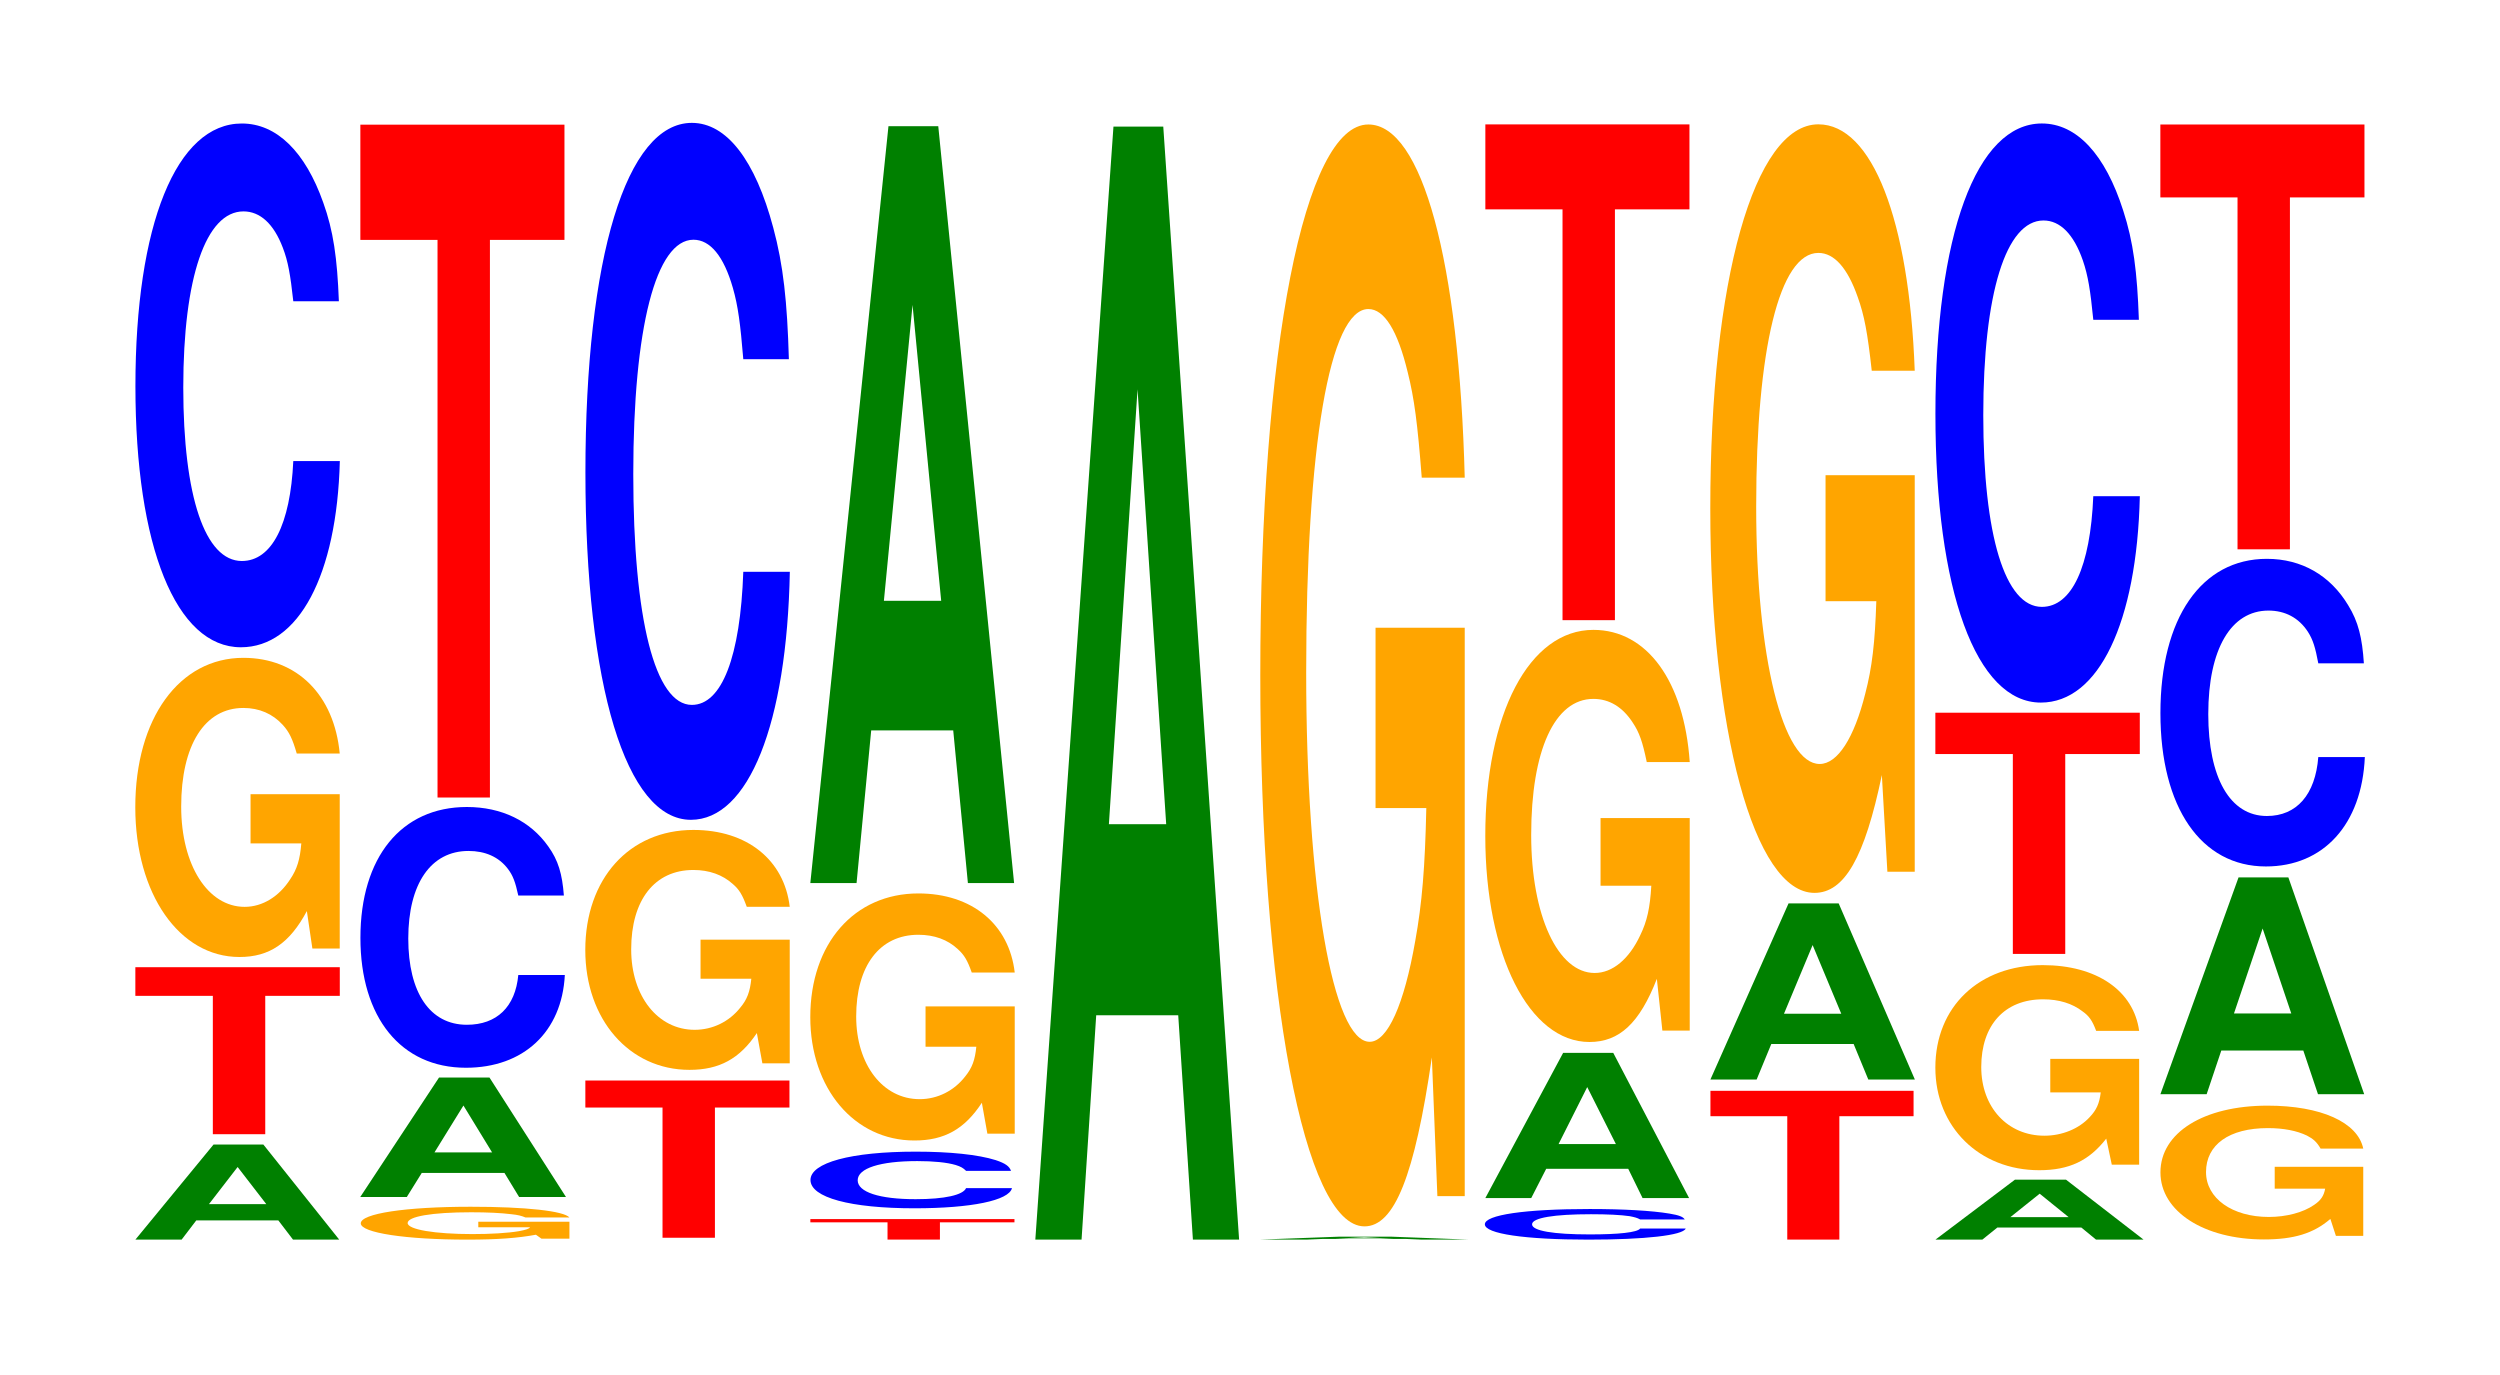
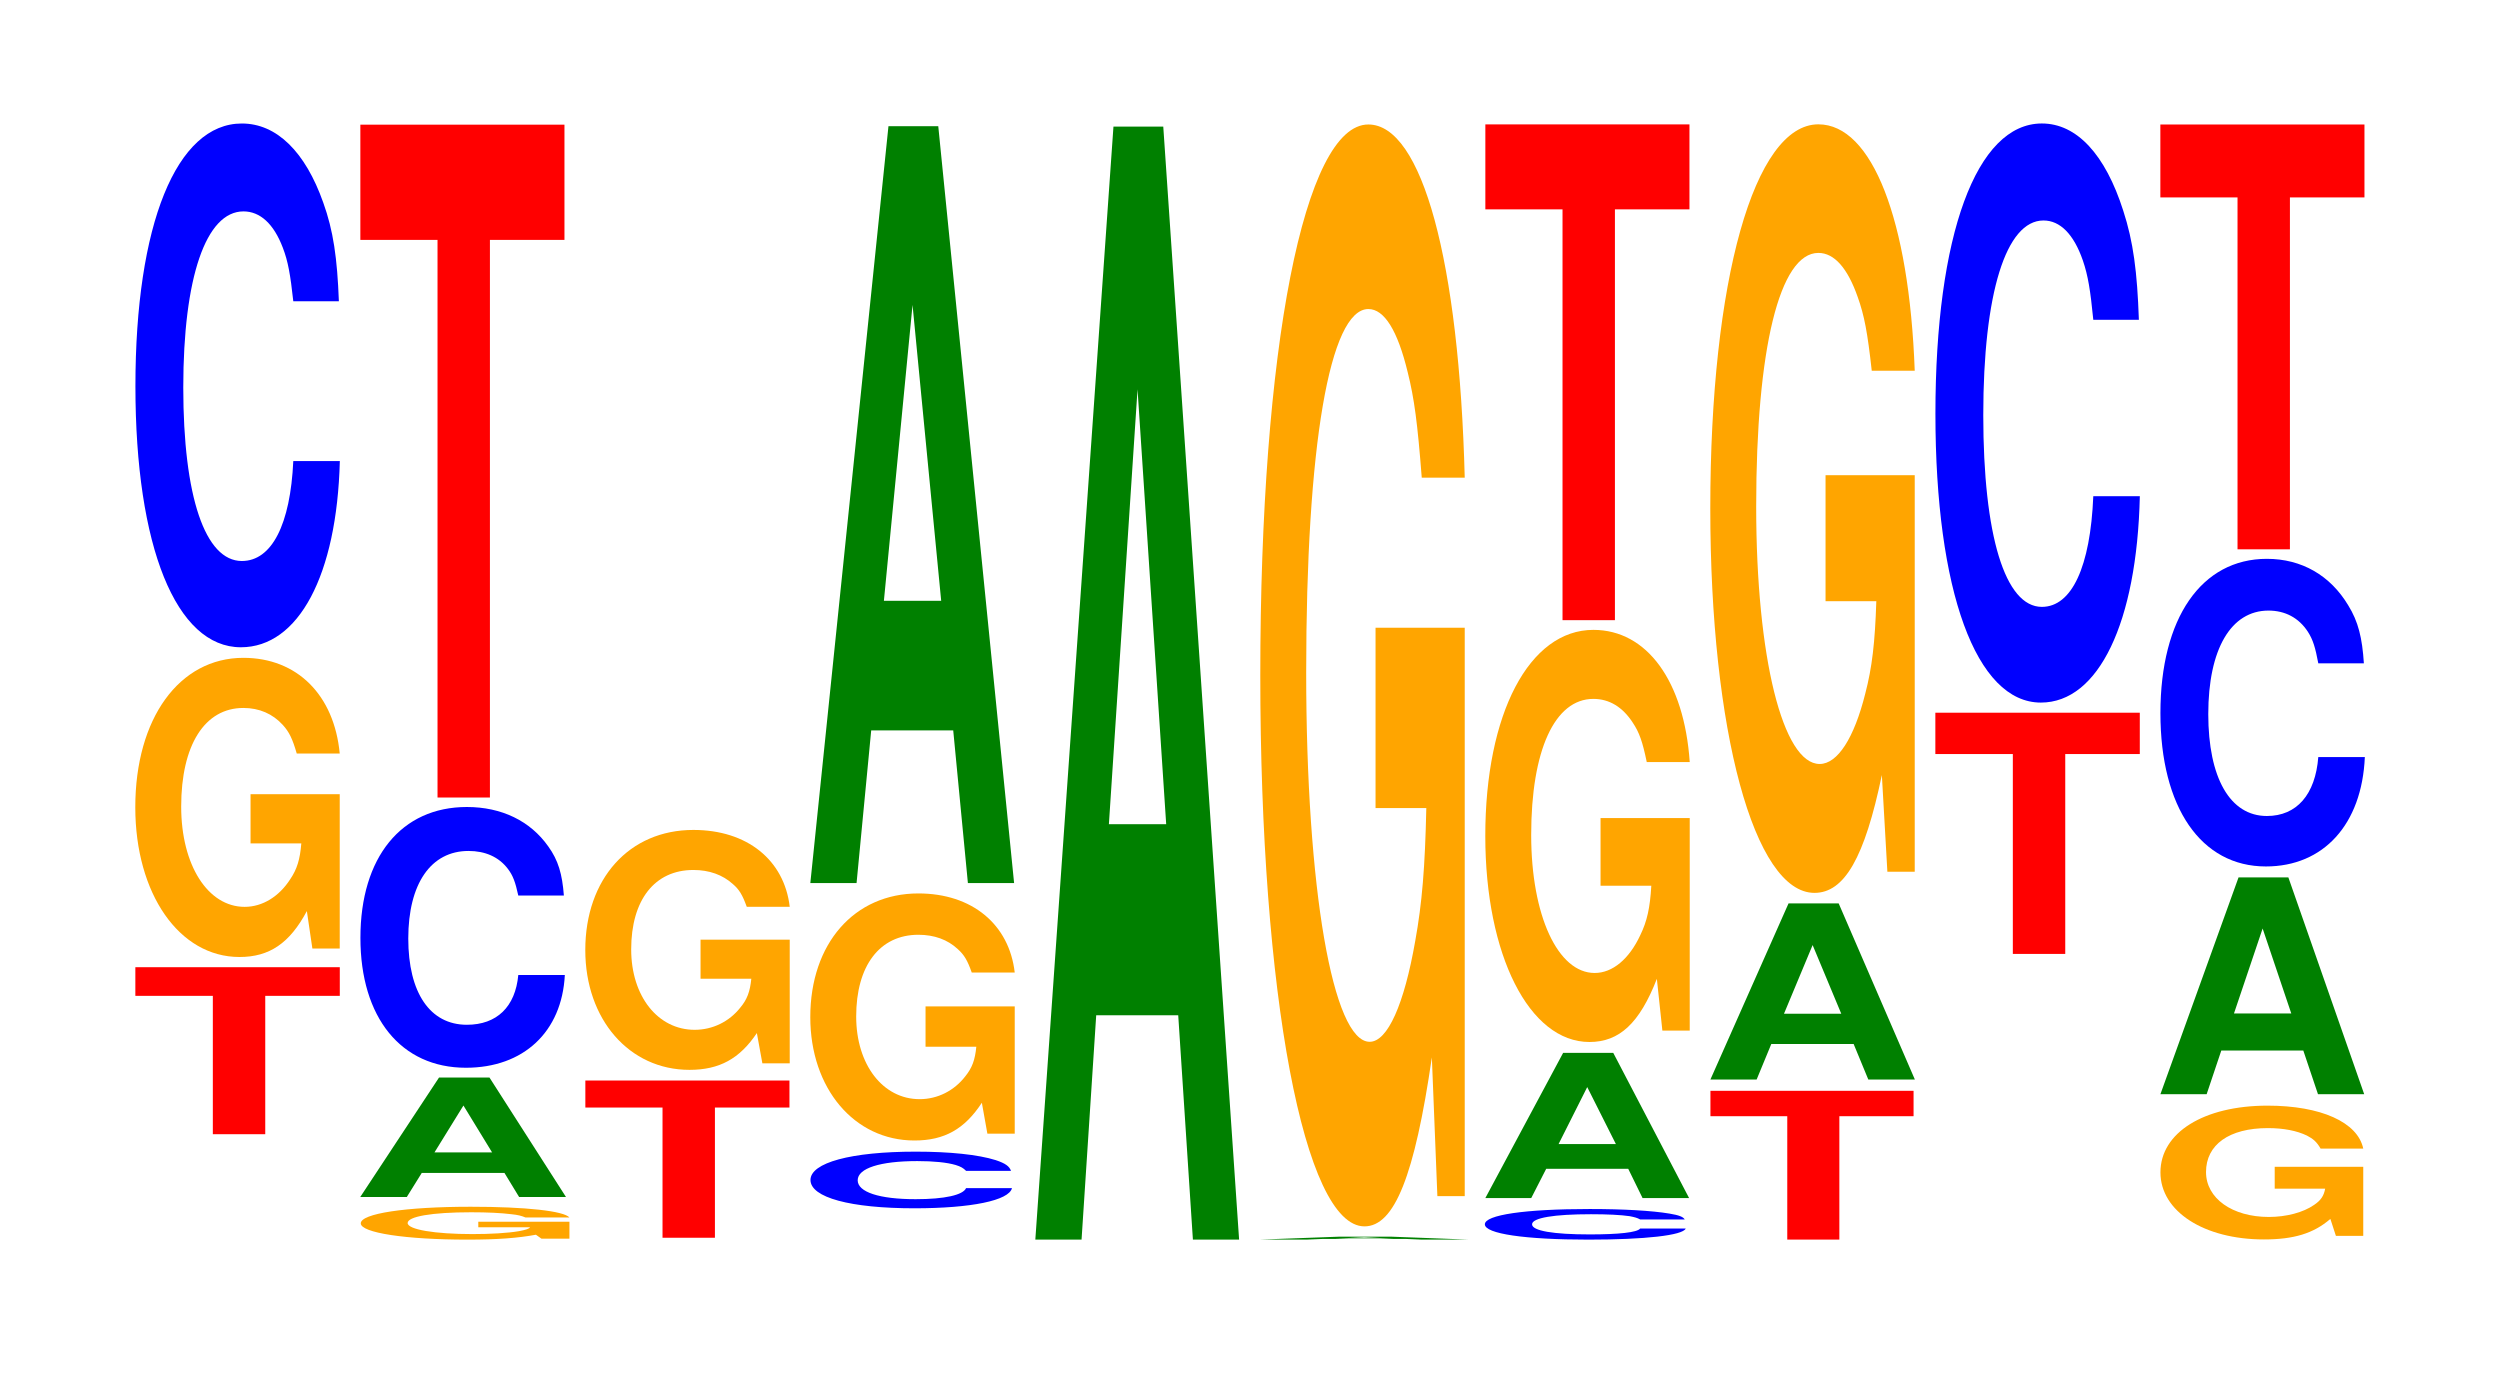
<svg xmlns="http://www.w3.org/2000/svg" xmlns:xlink="http://www.w3.org/1999/xlink" width="120pt" height="66pt" viewBox="0 0 120 66" version="1.1">
  <defs>
    <g>
      <symbol overflow="visible" id="glyph0-0">
-         <path style="stroke:none;" d="M 7.234 -0.922 L 7.938 0 L 10.156 0 L 6.516 -4.562 L 4.125 -4.562 L 0.375 0 L 2.594 0 L 3.297 -0.922 Z M 6.656 -1.703 L 3.906 -1.703 L 5.281 -3.484 Z M 6.656 -1.703 " />
-       </symbol>
+         </symbol>
      <symbol overflow="visible" id="glyph1-0">
        <path style="stroke:none;" d="M 6.469 -6.641 L 10.047 -6.641 L 10.047 -8.016 L 0.234 -8.016 L 0.234 -6.641 L 3.953 -6.641 L 3.953 0 L 6.469 0 Z M 6.469 -6.641 " />
      </symbol>
      <symbol overflow="visible" id="glyph2-0">
        <path style="stroke:none;" d="M 10.422 -7.375 L 6.141 -7.375 L 6.141 -5.016 L 8.578 -5.016 C 8.516 -4.25 8.375 -3.781 8.047 -3.297 C 7.516 -2.469 6.719 -1.969 5.859 -1.969 C 4.094 -1.969 2.812 -3.969 2.812 -6.781 C 2.812 -9.734 3.938 -11.516 5.797 -11.516 C 6.562 -11.516 7.203 -11.234 7.688 -10.703 C 8 -10.359 8.156 -10.031 8.359 -9.328 L 10.422 -9.328 C 10.156 -12.141 8.375 -13.922 5.797 -13.922 C 2.719 -13.922 0.609 -11.016 0.609 -6.75 C 0.609 -2.594 2.719 0.438 5.609 0.438 C 7.047 0.438 8.016 -0.219 8.844 -1.766 L 9.109 0.031 L 10.422 0.031 Z M 10.422 -7.375 " />
      </symbol>
      <symbol overflow="visible" id="glyph3-0">
        <path style="stroke:none;" d="M 10.438 -15.859 C 10.359 -17.938 10.172 -19.25 9.688 -20.594 C 8.828 -23.031 7.453 -24.391 5.781 -24.391 C 2.641 -24.391 0.672 -19.547 0.672 -11.781 C 0.672 -4.078 2.625 0.75 5.734 0.75 C 8.5 0.75 10.344 -2.703 10.484 -8.188 L 8.25 -8.188 C 8.109 -5.141 7.219 -3.391 5.781 -3.391 C 4.016 -3.391 2.969 -6.484 2.969 -11.719 C 2.969 -17.016 4.062 -20.172 5.859 -20.172 C 6.656 -20.172 7.312 -19.578 7.75 -18.422 C 8 -17.766 8.109 -17.141 8.25 -15.859 Z M 10.438 -15.859 " />
      </symbol>
      <symbol overflow="visible" id="glyph4-0">
        <path style="stroke:none;" d="M 10.641 -0.812 L 6.266 -0.812 L 6.266 -0.547 L 8.75 -0.547 C 8.703 -0.469 8.547 -0.422 8.219 -0.359 C 7.672 -0.266 6.859 -0.219 5.984 -0.219 C 4.172 -0.219 2.875 -0.438 2.875 -0.75 C 2.875 -1.062 4.031 -1.266 5.922 -1.266 C 6.703 -1.266 7.359 -1.234 7.859 -1.172 C 8.172 -1.141 8.344 -1.094 8.531 -1.016 L 10.641 -1.016 C 10.375 -1.328 8.547 -1.531 5.906 -1.531 C 2.766 -1.531 0.625 -1.203 0.625 -0.734 C 0.625 -0.281 2.781 0.047 5.734 0.047 C 7.203 0.047 8.188 -0.031 9.031 -0.188 L 9.297 0 L 10.641 0 Z M 10.641 -0.812 " />
      </symbol>
      <symbol overflow="visible" id="glyph5-0">
        <path style="stroke:none;" d="M 7.297 -1.156 L 8 0 L 10.25 0 L 6.578 -5.734 L 4.156 -5.734 L 0.375 0 L 2.609 0 L 3.328 -1.156 Z M 6.703 -2.141 L 3.938 -2.141 L 5.328 -4.391 Z M 6.703 -2.141 " />
      </symbol>
      <symbol overflow="visible" id="glyph6-0">
        <path style="stroke:none;" d="M 10.438 -7.891 C 10.359 -8.922 10.172 -9.578 9.688 -10.25 C 8.828 -11.469 7.453 -12.141 5.781 -12.141 C 2.641 -12.141 0.672 -9.734 0.672 -5.859 C 0.672 -2.031 2.625 0.375 5.734 0.375 C 8.5 0.375 10.344 -1.344 10.484 -4.078 L 8.25 -4.078 C 8.109 -2.547 7.219 -1.688 5.781 -1.688 C 4.016 -1.688 2.969 -3.219 2.969 -5.828 C 2.969 -8.469 4.062 -10.031 5.859 -10.031 C 6.656 -10.031 7.312 -9.75 7.75 -9.172 C 8 -8.844 8.109 -8.531 8.25 -7.891 Z M 10.438 -7.891 " />
      </symbol>
      <symbol overflow="visible" id="glyph7-0">
        <path style="stroke:none;" d="M 6.453 -26.766 L 10.031 -26.766 L 10.031 -32.297 L 0.234 -32.297 L 0.234 -26.766 L 3.938 -26.766 L 3.938 0 L 6.453 0 Z M 6.453 -26.766 " />
      </symbol>
      <symbol overflow="visible" id="glyph8-0">
        <path style="stroke:none;" d="M 6.453 -6.25 L 10.031 -6.25 L 10.031 -7.547 L 0.234 -7.547 L 0.234 -6.25 L 3.938 -6.25 L 3.938 0 L 6.453 0 Z M 6.453 -6.25 " />
      </symbol>
      <symbol overflow="visible" id="glyph9-0">
        <path style="stroke:none;" d="M 10.422 -5.906 L 6.141 -5.906 L 6.141 -4.031 L 8.578 -4.031 C 8.516 -3.406 8.375 -3.031 8.047 -2.641 C 7.516 -1.969 6.719 -1.578 5.859 -1.578 C 4.094 -1.578 2.812 -3.188 2.812 -5.438 C 2.812 -7.812 3.938 -9.25 5.797 -9.25 C 6.562 -9.25 7.203 -9.016 7.688 -8.578 C 8 -8.312 8.156 -8.047 8.359 -7.484 L 10.422 -7.484 C 10.156 -9.734 8.375 -11.172 5.797 -11.172 C 2.719 -11.172 0.609 -8.828 0.609 -5.406 C 0.609 -2.078 2.719 0.344 5.609 0.344 C 7.047 0.344 8.016 -0.188 8.844 -1.422 L 9.109 0.031 L 10.422 0.031 Z M 10.422 -5.906 " />
      </symbol>
      <symbol overflow="visible" id="glyph10-0">
-         <path style="stroke:none;" d="M 10.438 -21.109 C 10.359 -23.875 10.172 -25.625 9.688 -27.422 C 8.828 -30.656 7.453 -32.453 5.781 -32.453 C 2.641 -32.453 0.672 -26.016 0.672 -15.672 C 0.672 -5.438 2.625 1 5.734 1 C 8.5 1 10.344 -3.594 10.484 -10.906 L 8.25 -10.906 C 8.109 -6.828 7.219 -4.516 5.781 -4.516 C 4.016 -4.516 2.969 -8.625 2.969 -15.594 C 2.969 -22.641 4.062 -26.844 5.859 -26.844 C 6.656 -26.844 7.312 -26.062 7.75 -24.531 C 8 -23.656 8.109 -22.812 8.25 -21.109 Z M 10.438 -21.109 " />
-       </symbol>
+         </symbol>
      <symbol overflow="visible" id="glyph11-0">
-         <path style="stroke:none;" d="M 6.453 -0.828 L 10.031 -0.828 L 10.031 -0.984 L 0.234 -0.984 L 0.234 -0.828 L 3.938 -0.828 L 3.938 0 L 6.453 0 Z M 6.453 -0.828 " />
-       </symbol>
+         </symbol>
      <symbol overflow="visible" id="glyph12-0">
        <path style="stroke:none;" d="M 10.281 -1.719 C 10.203 -1.938 10.016 -2.078 9.547 -2.234 C 8.703 -2.5 7.344 -2.641 5.703 -2.641 C 2.594 -2.641 0.656 -2.109 0.656 -1.281 C 0.656 -0.438 2.578 0.078 5.641 0.078 C 8.375 0.078 10.188 -0.297 10.328 -0.891 L 8.125 -0.891 C 7.984 -0.562 7.109 -0.359 5.703 -0.359 C 3.953 -0.359 2.922 -0.703 2.922 -1.266 C 2.922 -1.844 4 -2.188 5.781 -2.188 C 6.562 -2.188 7.203 -2.125 7.625 -2 C 7.875 -1.922 7.984 -1.859 8.125 -1.719 Z M 10.281 -1.719 " />
      </symbol>
      <symbol overflow="visible" id="glyph13-0">
        <path style="stroke:none;" d="M 10.422 -6.078 L 6.141 -6.078 L 6.141 -4.141 L 8.578 -4.141 C 8.516 -3.5 8.375 -3.125 8.047 -2.719 C 7.516 -2.031 6.719 -1.625 5.859 -1.625 C 4.094 -1.625 2.812 -3.281 2.812 -5.594 C 2.812 -8.031 3.938 -9.516 5.797 -9.516 C 6.562 -9.516 7.203 -9.281 7.688 -8.828 C 8 -8.547 8.156 -8.281 8.359 -7.703 L 10.422 -7.703 C 10.156 -10.016 8.375 -11.5 5.797 -11.5 C 2.719 -11.5 0.609 -9.094 0.609 -5.562 C 0.609 -2.141 2.719 0.359 5.609 0.359 C 7.047 0.359 8.016 -0.188 8.844 -1.453 L 9.109 0.031 L 10.422 0.031 Z M 10.422 -6.078 " />
      </symbol>
      <symbol overflow="visible" id="glyph14-0">
        <path style="stroke:none;" d="M 7.234 -7.328 L 7.938 0 L 10.156 0 L 6.516 -36.328 L 4.125 -36.328 L 0.375 0 L 2.594 0 L 3.297 -7.328 Z M 6.656 -13.547 L 3.906 -13.547 L 5.281 -27.75 Z M 6.656 -13.547 " />
      </symbol>
      <symbol overflow="visible" id="glyph15-0">
        <path style="stroke:none;" d="M 7.234 -10.766 L 7.938 0 L 10.156 0 L 6.516 -53.422 L 4.125 -53.422 L 0.375 0 L 2.594 0 L 3.297 -10.766 Z M 6.656 -19.938 L 3.906 -19.938 L 5.281 -40.812 Z M 6.656 -19.938 " />
      </symbol>
      <symbol overflow="visible" id="glyph16-0">
        <path style="stroke:none;" d="M 7.359 -0.031 L 8.078 0 L 10.344 0 L 6.625 -0.141 L 4.188 -0.141 L 0.375 0 L 2.625 0 L 3.359 -0.031 Z M 6.766 -0.047 L 3.969 -0.047 L 5.359 -0.109 Z M 6.766 -0.047 " />
      </symbol>
      <symbol overflow="visible" id="glyph17-0">
        <path style="stroke:none;" d="M 10.422 -27.141 L 6.141 -27.141 L 6.141 -18.484 L 8.578 -18.484 C 8.516 -15.641 8.375 -13.922 8.047 -12.109 C 7.516 -9.062 6.719 -7.266 5.859 -7.266 C 4.094 -7.266 2.812 -14.609 2.812 -25 C 2.812 -35.859 3.938 -42.438 5.797 -42.438 C 6.562 -42.438 7.203 -41.406 7.688 -39.391 C 8 -38.141 8.156 -36.969 8.359 -34.344 L 10.422 -34.344 C 10.156 -44.719 8.375 -51.297 5.797 -51.297 C 2.719 -51.297 0.609 -40.578 0.609 -24.859 C 0.609 -9.547 2.719 1.594 5.609 1.594 C 7.047 1.594 8.016 -0.828 8.844 -6.516 L 9.109 0.141 L 10.422 0.141 Z M 10.422 -27.141 " />
      </symbol>
      <symbol overflow="visible" id="glyph18-0">
        <path style="stroke:none;" d="M 10.25 -0.922 C 10.172 -1.047 9.984 -1.125 9.516 -1.203 C 8.672 -1.344 7.312 -1.422 5.688 -1.422 C 2.578 -1.422 0.656 -1.141 0.656 -0.688 C 0.656 -0.234 2.578 0.047 5.625 0.047 C 8.344 0.047 10.156 -0.156 10.297 -0.484 L 8.109 -0.484 C 7.969 -0.297 7.078 -0.203 5.688 -0.203 C 3.938 -0.203 2.922 -0.375 2.922 -0.688 C 2.922 -1 3.984 -1.172 5.75 -1.172 C 6.531 -1.172 7.188 -1.141 7.609 -1.078 C 7.844 -1.031 7.969 -1 8.109 -0.922 Z M 10.25 -0.922 " />
      </symbol>
      <symbol overflow="visible" id="glyph19-0">
        <path style="stroke:none;" d="M 7.234 -1.406 L 7.922 0 L 10.156 0 L 6.516 -6.969 L 4.109 -6.969 L 0.375 0 L 2.578 0 L 3.297 -1.406 Z M 6.641 -2.594 L 3.891 -2.594 L 5.266 -5.328 Z M 6.641 -2.594 " />
      </symbol>
      <symbol overflow="visible" id="glyph20-0">
        <path style="stroke:none;" d="M 10.422 -10.156 L 6.141 -10.156 L 6.141 -6.906 L 8.578 -6.906 C 8.516 -5.844 8.375 -5.203 8.047 -4.531 C 7.516 -3.391 6.719 -2.719 5.859 -2.719 C 4.094 -2.719 2.812 -5.469 2.812 -9.344 C 2.812 -13.406 3.938 -15.875 5.797 -15.875 C 6.562 -15.875 7.203 -15.484 7.688 -14.734 C 8 -14.266 8.156 -13.828 8.359 -12.844 L 10.422 -12.844 C 10.156 -16.719 8.375 -19.188 5.797 -19.188 C 2.719 -19.188 0.609 -15.172 0.609 -9.297 C 0.609 -3.578 2.719 0.594 5.609 0.594 C 7.047 0.594 8.016 -0.312 8.844 -2.438 L 9.109 0.047 L 10.422 0.047 Z M 10.422 -10.156 " />
      </symbol>
      <symbol overflow="visible" id="glyph21-0">
        <path style="stroke:none;" d="M 6.453 -19.719 L 10.031 -19.719 L 10.031 -23.797 L 0.234 -23.797 L 0.234 -19.719 L 3.938 -19.719 L 3.938 0 L 6.453 0 Z M 6.453 -19.719 " />
      </symbol>
      <symbol overflow="visible" id="glyph22-0">
        <path style="stroke:none;" d="M 6.422 -5.922 L 9.984 -5.922 L 9.984 -7.141 L 0.234 -7.141 L 0.234 -5.922 L 3.922 -5.922 L 3.922 0 L 6.422 0 Z M 6.422 -5.922 " />
      </symbol>
      <symbol overflow="visible" id="glyph23-0">
        <path style="stroke:none;" d="M 7.25 -1.703 L 7.953 0 L 10.188 0 L 6.531 -8.453 L 4.125 -8.453 L 0.375 0 L 2.594 0 L 3.297 -1.703 Z M 6.656 -3.156 L 3.906 -3.156 L 5.281 -6.453 Z M 6.656 -3.156 " />
      </symbol>
      <symbol overflow="visible" id="glyph24-0">
        <path style="stroke:none;" d="M 10.422 -18.938 L 6.141 -18.938 L 6.141 -12.891 L 8.578 -12.891 C 8.516 -10.922 8.375 -9.703 8.047 -8.453 C 7.516 -6.328 6.719 -5.078 5.859 -5.078 C 4.094 -5.078 2.812 -10.188 2.812 -17.438 C 2.812 -25.016 3.938 -29.609 5.797 -29.609 C 6.562 -29.609 7.203 -28.875 7.688 -27.484 C 8 -26.609 8.156 -25.797 8.359 -23.953 L 10.422 -23.953 C 10.156 -31.203 8.375 -35.781 5.797 -35.781 C 2.719 -35.781 0.609 -28.297 0.609 -17.344 C 0.609 -6.672 2.719 1.109 5.609 1.109 C 7.047 1.109 8.016 -0.578 8.844 -4.547 L 9.109 0.094 L 10.422 0.094 Z M 10.422 -18.938 " />
      </symbol>
      <symbol overflow="visible" id="glyph25-0">
-         <path style="stroke:none;" d="M 7.391 -0.578 L 8.094 0 L 10.375 0 L 6.656 -2.875 L 4.203 -2.875 L 0.391 0 L 2.641 0 L 3.359 -0.578 Z M 6.781 -1.078 L 3.984 -1.078 L 5.391 -2.203 Z M 6.781 -1.078 " />
-       </symbol>
+         </symbol>
      <symbol overflow="visible" id="glyph26-0">
-         <path style="stroke:none;" d="M 10.391 -5.047 L 6.125 -5.047 L 6.125 -3.438 L 8.547 -3.438 C 8.484 -2.906 8.344 -2.594 8.016 -2.25 C 7.5 -1.688 6.688 -1.359 5.844 -1.359 C 4.078 -1.359 2.812 -2.719 2.812 -4.656 C 2.812 -6.672 3.938 -7.906 5.781 -7.906 C 6.547 -7.906 7.188 -7.703 7.672 -7.328 C 7.984 -7.109 8.141 -6.891 8.328 -6.391 L 10.391 -6.391 C 10.125 -8.328 8.344 -9.547 5.766 -9.547 C 2.703 -9.547 0.609 -7.547 0.609 -4.625 C 0.609 -1.781 2.719 0.297 5.594 0.297 C 7.031 0.297 7.984 -0.156 8.812 -1.219 L 9.078 0.031 L 10.391 0.031 Z M 10.391 -5.047 " />
-       </symbol>
+         </symbol>
      <symbol overflow="visible" id="glyph27-0">
        <path style="stroke:none;" d="M 6.469 -9.594 L 10.047 -9.594 L 10.047 -11.578 L 0.234 -11.578 L 0.234 -9.594 L 3.953 -9.594 L 3.953 0 L 6.469 0 Z M 6.469 -9.594 " />
      </symbol>
      <symbol overflow="visible" id="glyph28-0">
        <path style="stroke:none;" d="M 10.438 -17.531 C 10.359 -19.828 10.172 -21.281 9.688 -22.766 C 8.828 -25.469 7.453 -26.953 5.781 -26.953 C 2.641 -26.953 0.672 -21.609 0.672 -13.016 C 0.672 -4.516 2.625 0.844 5.734 0.844 C 8.5 0.844 10.344 -2.984 10.484 -9.062 L 8.25 -9.062 C 8.109 -5.672 7.219 -3.75 5.781 -3.75 C 4.016 -3.75 2.969 -7.172 2.969 -12.953 C 2.969 -18.812 4.062 -22.297 5.859 -22.297 C 6.656 -22.297 7.312 -21.641 7.75 -20.375 C 8 -19.641 8.109 -18.953 8.25 -17.531 Z M 10.438 -17.531 " />
      </symbol>
      <symbol overflow="visible" id="glyph29-0">
        <path style="stroke:none;" d="M 10.344 -3.297 L 6.094 -3.297 L 6.094 -2.25 L 8.516 -2.25 C 8.453 -1.906 8.312 -1.688 7.984 -1.469 C 7.469 -1.109 6.656 -0.891 5.812 -0.891 C 4.062 -0.891 2.797 -1.781 2.797 -3.047 C 2.797 -4.359 3.906 -5.156 5.766 -5.156 C 6.516 -5.156 7.156 -5.031 7.641 -4.797 C 7.938 -4.641 8.109 -4.5 8.297 -4.172 L 10.344 -4.172 C 10.078 -5.438 8.312 -6.234 5.75 -6.234 C 2.688 -6.234 0.609 -4.938 0.609 -3.031 C 0.609 -1.156 2.703 0.188 5.578 0.188 C 7 0.188 7.953 -0.094 8.766 -0.797 L 9.031 0.016 L 10.344 0.016 Z M 10.344 -3.297 " />
      </symbol>
      <symbol overflow="visible" id="glyph30-0">
        <path style="stroke:none;" d="M 7.234 -2.094 L 7.938 0 L 10.156 0 L 6.516 -10.406 L 4.125 -10.406 L 0.375 0 L 2.594 0 L 3.297 -2.094 Z M 6.656 -3.875 L 3.906 -3.875 L 5.281 -7.953 Z M 6.656 -3.875 " />
      </symbol>
      <symbol overflow="visible" id="glyph31-0">
        <path style="stroke:none;" d="M 10.438 -9.312 C 10.359 -10.531 10.172 -11.312 9.688 -12.094 C 8.828 -13.531 7.453 -14.328 5.781 -14.328 C 2.641 -14.328 0.672 -11.484 0.672 -6.922 C 0.672 -2.391 2.625 0.438 5.734 0.438 C 8.5 0.438 10.344 -1.578 10.484 -4.812 L 8.25 -4.812 C 8.109 -3.016 7.219 -1.984 5.781 -1.984 C 4.016 -1.984 2.969 -3.812 2.969 -6.875 C 2.969 -10 4.062 -11.844 5.859 -11.844 C 6.656 -11.844 7.312 -11.5 7.75 -10.828 C 8 -10.438 8.109 -10.062 8.25 -9.312 Z M 10.438 -9.312 " />
      </symbol>
      <symbol overflow="visible" id="glyph32-0">
        <path style="stroke:none;" d="M 6.453 -16.891 L 10.031 -16.891 L 10.031 -20.391 L 0.234 -20.391 L 0.234 -16.891 L 3.938 -16.891 L 3.938 0 L 6.453 0 Z M 6.453 -16.891 " />
      </symbol>
    </g>
  </defs>
  <g id="surface1">
    <g style="fill:rgb(0%,50.194%,0%);fill-opacity:1;">
      <use xlink:href="#glyph0-0" x="6.125" y="59.5" />
    </g>
    <g style="fill:rgb(100%,0%,0%);fill-opacity:1;">
      <use xlink:href="#glyph1-0" x="6.263" y="54.442" />
    </g>
    <g style="fill:rgb(100%,64.647%,0%);fill-opacity:1;">
      <use xlink:href="#glyph2-0" x="5.885" y="45.498" />
    </g>
    <g style="fill:rgb(0%,0%,100%);fill-opacity:1;">
      <use xlink:href="#glyph3-0" x="5.828" y="30.319" />
    </g>
    <g style="fill:rgb(100%,64.647%,0%);fill-opacity:1;">
      <use xlink:href="#glyph4-0" x="16.692" y="59.455" />
    </g>
    <g style="fill:rgb(0%,50.194%,0%);fill-opacity:1;">
      <use xlink:href="#glyph5-0" x="16.917" y="57.456" />
    </g>
    <g style="fill:rgb(0%,0%,100%);fill-opacity:1;">
      <use xlink:href="#glyph6-0" x="16.628" y="50.877" />
    </g>
    <g style="fill:rgb(100%,0%,0%);fill-opacity:1;">
      <use xlink:href="#glyph7-0" x="17.063" y="38.281" />
    </g>
    <g style="fill:rgb(100%,0%,0%);fill-opacity:1;">
      <use xlink:href="#glyph8-0" x="27.863" y="59.412" />
    </g>
    <g style="fill:rgb(100%,64.647%,0%);fill-opacity:1;">
      <use xlink:href="#glyph9-0" x="27.485" y="51.009" />
    </g>
    <g style="fill:rgb(0%,0%,100%);fill-opacity:1;">
      <use xlink:href="#glyph10-0" x="27.428" y="38.351" />
    </g>
    <g style="fill:rgb(100%,0%,0%);fill-opacity:1;">
      <use xlink:href="#glyph11-0" x="38.663" y="59.5" />
    </g>
    <g style="fill:rgb(0%,0%,100%);fill-opacity:1;">
      <use xlink:href="#glyph12-0" x="38.247" y="57.92" />
    </g>
    <g style="fill:rgb(100%,64.647%,0%);fill-opacity:1;">
      <use xlink:href="#glyph13-0" x="38.285" y="54.385" />
    </g>
    <g style="fill:rgb(0%,50.194%,0%);fill-opacity:1;">
      <use xlink:href="#glyph14-0" x="38.521" y="42.387" />
    </g>
    <g style="fill:rgb(0%,50.194%,0%);fill-opacity:1;">
      <use xlink:href="#glyph15-0" x="49.321" y="59.5" />
    </g>
    <g style="fill:rgb(0%,50.194%,0%);fill-opacity:1;">
      <use xlink:href="#glyph16-0" x="60.125" y="59.5" />
    </g>
    <g style="fill:rgb(100%,64.647%,0%);fill-opacity:1;">
      <use xlink:href="#glyph17-0" x="59.885" y="57.272" />
    </g>
    <g style="fill:rgb(0%,0%,100%);fill-opacity:1;">
      <use xlink:href="#glyph18-0" x="70.617" y="59.455" />
    </g>
    <g style="fill:rgb(0%,50.194%,0%);fill-opacity:1;">
      <use xlink:href="#glyph19-0" x="70.921" y="57.508" />
    </g>
    <g style="fill:rgb(100%,64.647%,0%);fill-opacity:1;">
      <use xlink:href="#glyph20-0" x="70.685" y="49.422" />
    </g>
    <g style="fill:rgb(100%,0%,0%);fill-opacity:1;">
      <use xlink:href="#glyph21-0" x="71.063" y="29.768" />
    </g>
    <g style="fill:rgb(100%,0%,0%);fill-opacity:1;">
      <use xlink:href="#glyph22-0" x="81.867" y="59.5" />
    </g>
    <g style="fill:rgb(0%,50.194%,0%);fill-opacity:1;">
      <use xlink:href="#glyph23-0" x="81.725" y="51.816" />
    </g>
    <g style="fill:rgb(100%,64.647%,0%);fill-opacity:1;">
      <use xlink:href="#glyph24-0" x="81.485" y="41.749" />
    </g>
    <g style="fill:rgb(0%,50.194%,0%);fill-opacity:1;">
      <use xlink:href="#glyph25-0" x="92.513" y="59.5" />
    </g>
    <g style="fill:rgb(100%,64.647%,0%);fill-opacity:1;">
      <use xlink:href="#glyph26-0" x="92.288" y="55.873" />
    </g>
    <g style="fill:rgb(100%,0%,0%);fill-opacity:1;">
      <use xlink:href="#glyph27-0" x="92.663" y="45.788" />
    </g>
    <g style="fill:rgb(0%,0%,100%);fill-opacity:1;">
      <use xlink:href="#glyph28-0" x="92.228" y="32.88" />
    </g>
    <g style="fill:rgb(100%,64.647%,0%);fill-opacity:1;">
      <use xlink:href="#glyph29-0" x="103.092" y="59.305" />
    </g>
    <g style="fill:rgb(0%,50.194%,0%);fill-opacity:1;">
      <use xlink:href="#glyph30-0" x="103.325" y="52.521" />
    </g>
    <g style="fill:rgb(0%,0%,100%);fill-opacity:1;">
      <use xlink:href="#glyph31-0" x="103.028" y="41.152" />
    </g>
    <g style="fill:rgb(100%,0%,0%);fill-opacity:1;">
      <use xlink:href="#glyph32-0" x="103.463" y="26.367" />
    </g>
  </g>
</svg>